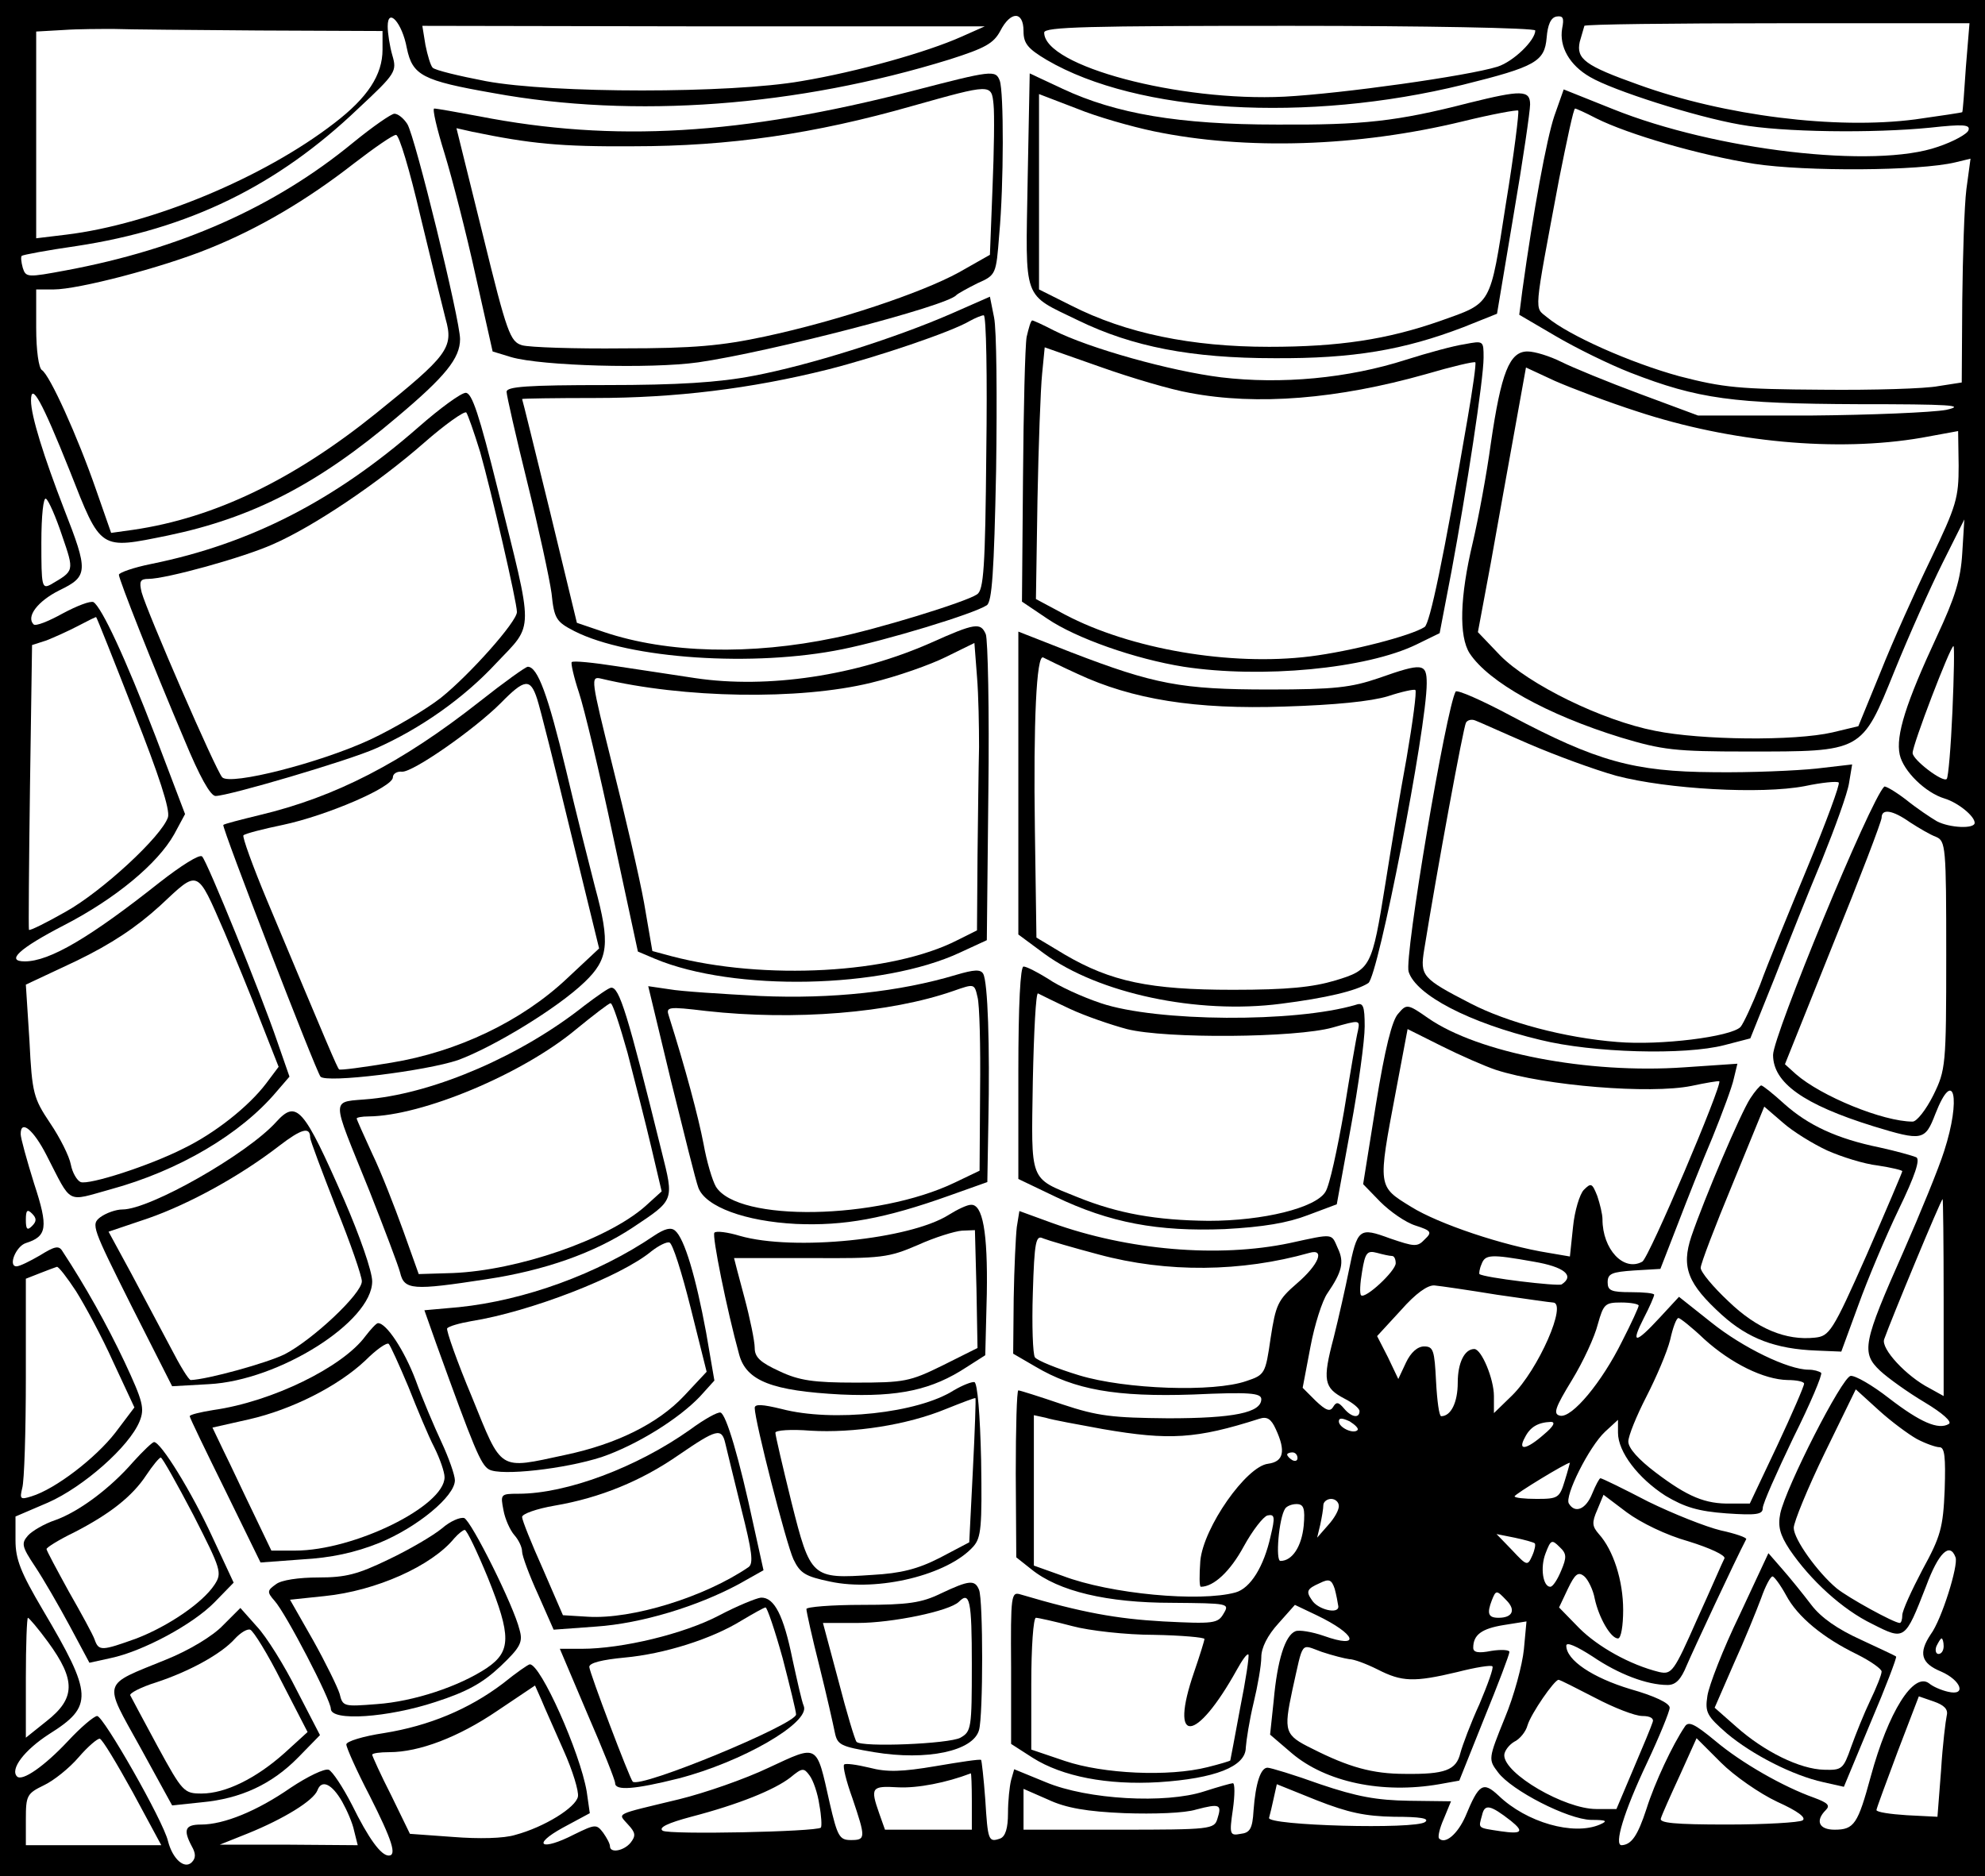
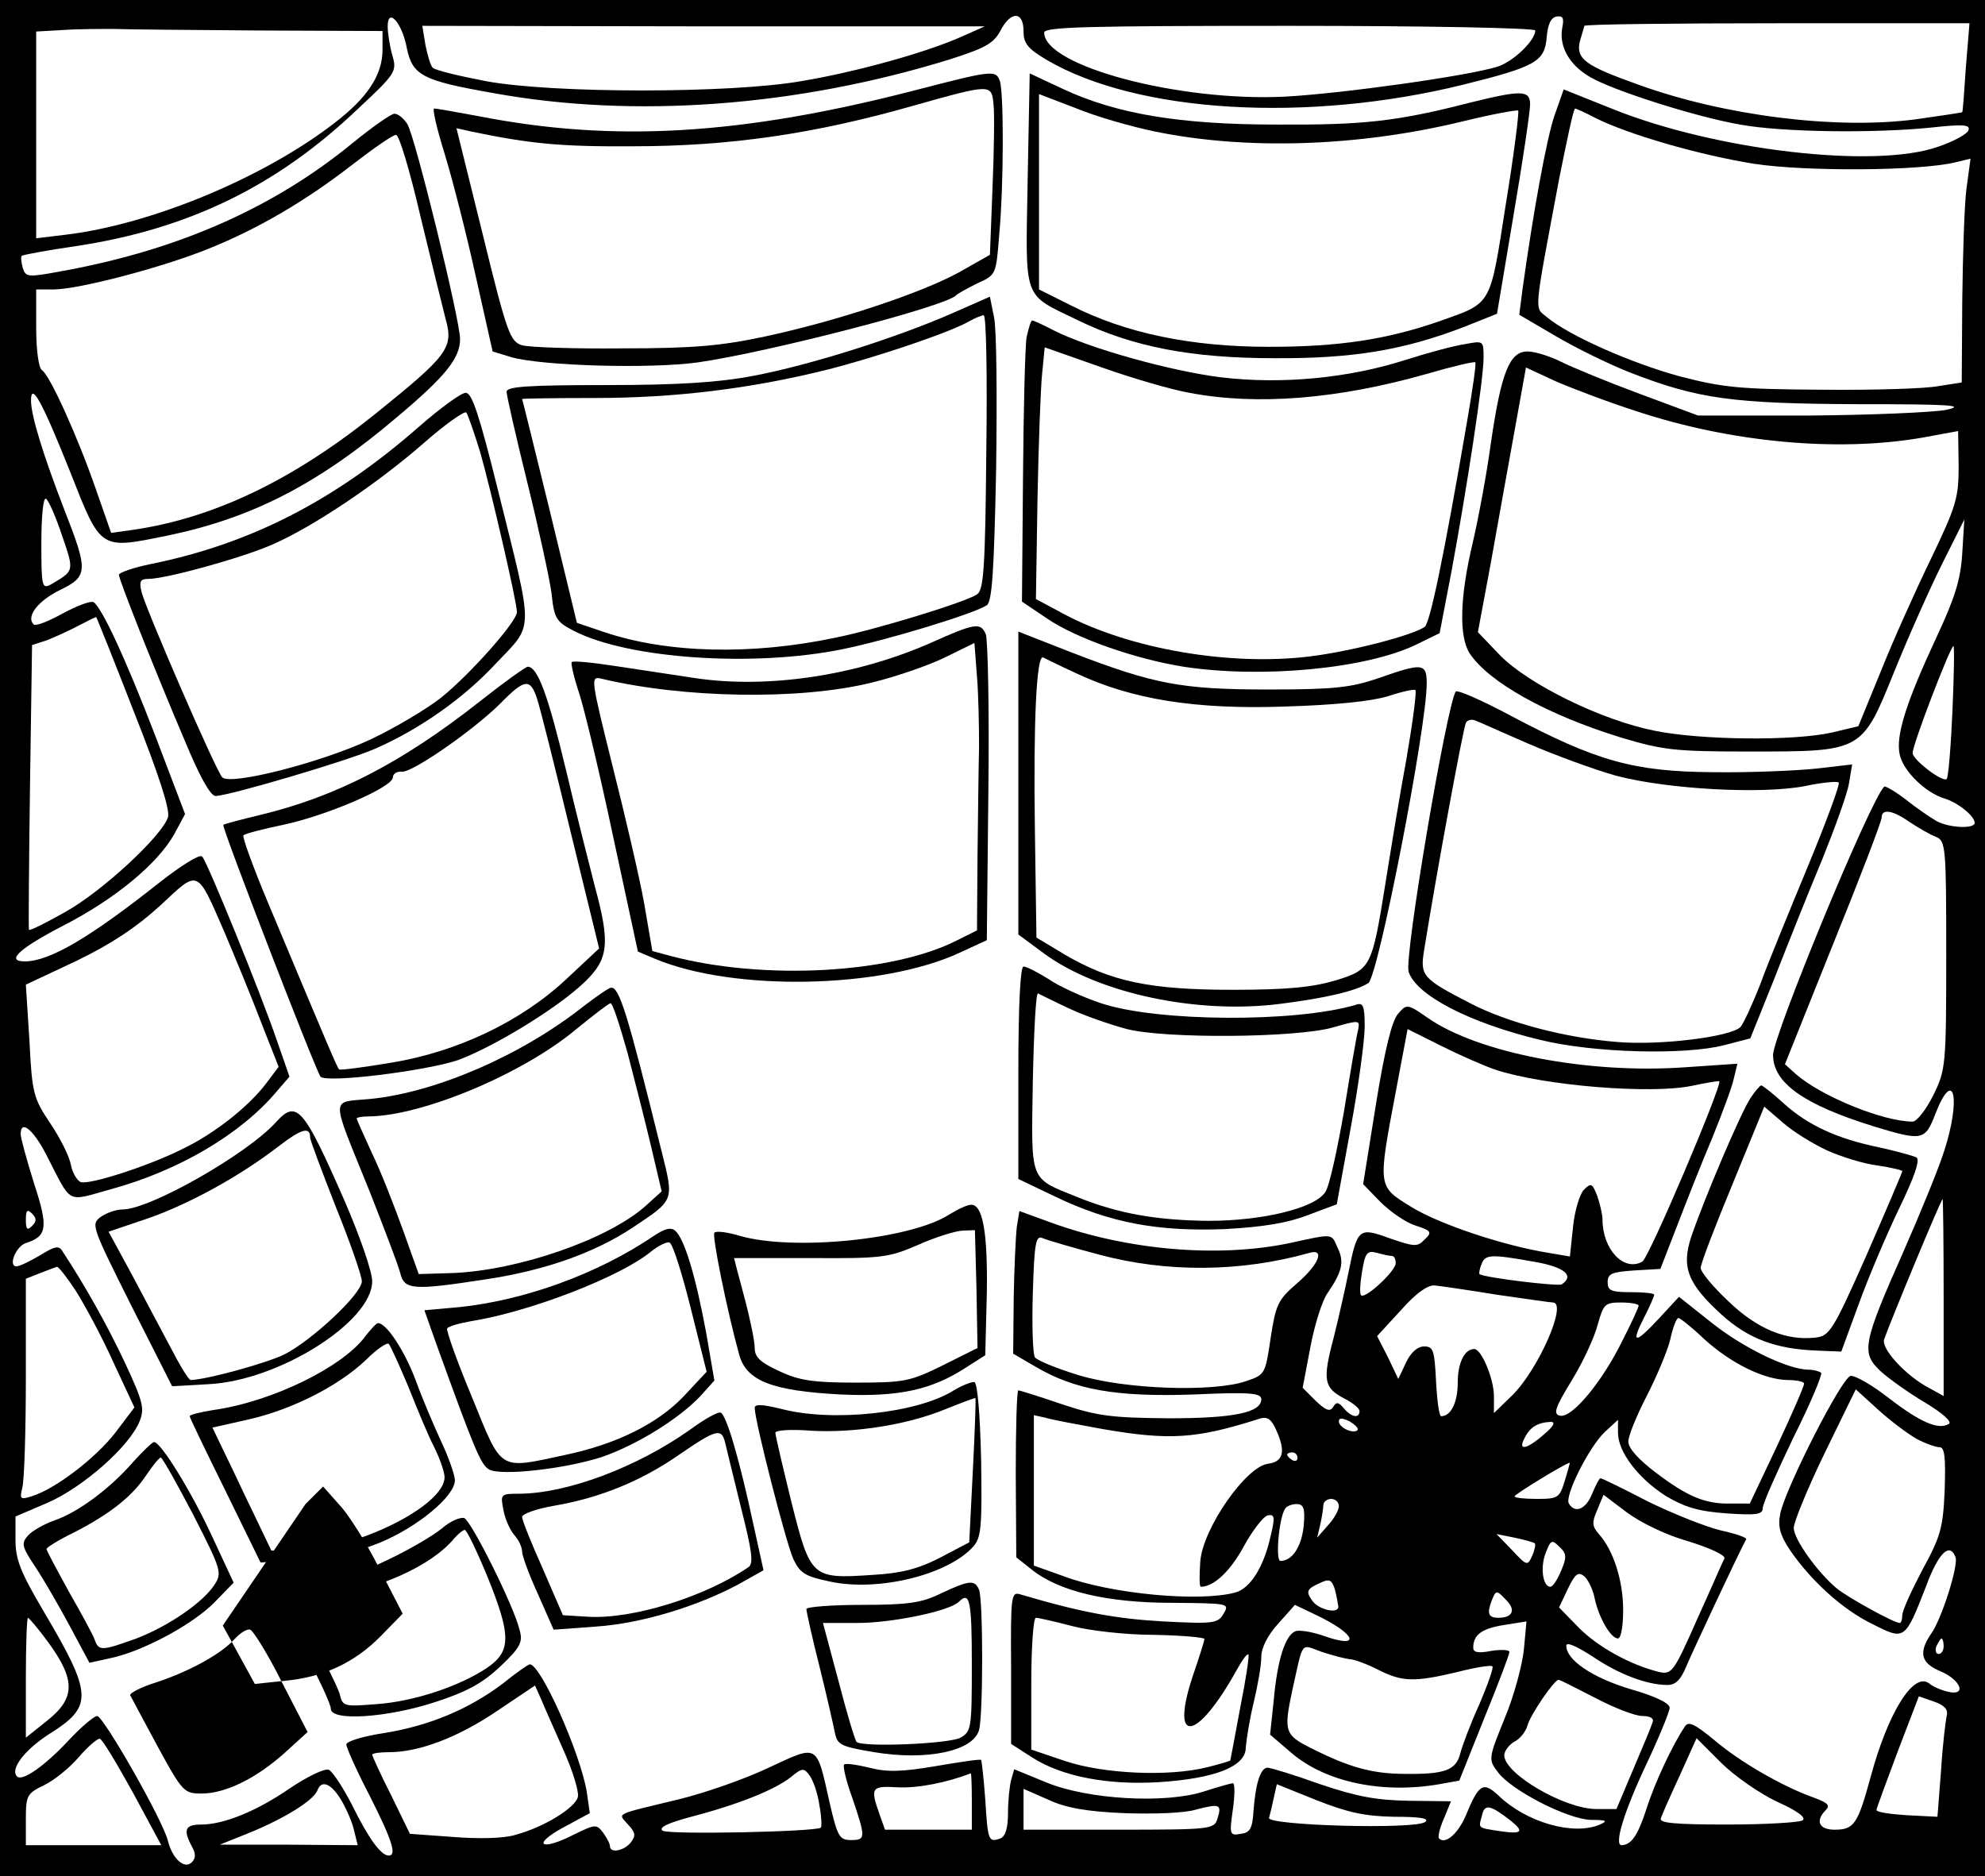
<svg xmlns="http://www.w3.org/2000/svg" version="1.0" width="384pt" height="363pt" viewBox="0 0 384 363" preserveAspectRatio="xMidYMid meet">
  <g transform="translate(0,363) scale(0.1,-0.1)" fill="#000000" stroke="none">
    <path d="M0 1815 l0 -1815 1920 0 1920 0 0 1815 0 1815 -1920 0 -1920 0 0 -1815z m787 1722 c11 -53 30 -63 167 -87 273 -50 589 -26 883 65 69 22 85 31 98 55 20 39 45 39 45 0 0 -24 8 -34 45 -56 176 -103 504 -122 805 -48 141 35 158 45 162 91 2 25 8 39 19 41 13 2 15 -3 11 -23 -6 -35 14 -71 54 -94 44 -26 204 -77 290 -92 82 -15 258 -17 368 -6 64 7 78 6 74 -5 -2 -7 -29 -22 -59 -32 -122 -43 -430 -7 -629 73 l-95 38 -18 -51 c-15 -44 -41 -186 -62 -338 l-6 -47 70 -41 c39 -23 104 -55 145 -71 131 -51 199 -60 441 -61 176 0 210 -2 170 -11 -27 -5 -147 -10 -265 -11 l-215 0 -113 42 c-62 23 -130 51 -152 62 -22 11 -51 20 -65 20 -35 0 -51 -41 -71 -178 -8 -59 -24 -145 -35 -192 -25 -105 -27 -181 -6 -214 37 -56 150 -119 293 -163 80 -24 104 -27 244 -27 224 0 221 -2 285 156 28 69 70 163 93 209 l42 84 -4 -65 c-3 -51 -14 -86 -49 -161 -60 -129 -80 -192 -72 -229 7 -32 50 -74 87 -85 26 -8 58 -34 58 -47 0 -12 -48 -10 -73 3 -12 7 -39 25 -60 42 -21 16 -40 27 -42 25 -27 -26 -215 -482 -215 -519 0 -54 59 -96 194 -138 95 -29 100 -28 120 24 36 92 50 30 17 -72 -10 -32 -46 -120 -79 -195 -78 -176 -82 -195 -45 -230 15 -14 54 -42 86 -61 35 -21 54 -38 47 -42 -20 -12 -55 3 -116 50 -32 25 -65 44 -74 43 -17 -3 -125 -215 -136 -266 -5 -25 -1 -41 18 -70 40 -59 102 -116 160 -144 63 -32 63 -32 104 73 24 65 46 86 57 56 6 -15 -27 -121 -48 -149 -24 -36 -19 -56 20 -72 39 -17 50 -48 13 -39 -13 3 -29 10 -36 16 -30 23 -79 -55 -113 -180 -25 -92 -32 -103 -70 -103 -30 0 -38 17 -17 38 9 9 4 14 -23 24 -59 21 -140 67 -191 110 -40 33 -52 39 -59 27 -23 -34 -58 -108 -74 -159 -17 -52 -29 -69 -48 -70 -15 0 4 64 49 159 24 51 44 100 44 107 0 9 -30 23 -76 36 -73 22 -124 56 -124 84 0 8 20 -1 51 -21 50 -34 105 -55 145 -55 16 0 26 11 37 38 12 28 94 204 115 244 2 3 -21 11 -49 17 -29 7 -92 32 -141 56 -48 25 -89 45 -92 45 -2 0 -9 -13 -16 -30 -12 -30 -33 -39 -45 -19 -9 14 39 110 70 139 l25 23 0 -25 c0 -37 39 -88 92 -122 37 -22 63 -30 118 -34 58 -4 70 -2 70 10 0 9 27 69 59 136 33 66 57 123 54 126 -4 3 -14 6 -24 6 -40 0 -128 43 -188 91 l-63 50 -37 -40 c-48 -52 -57 -52 -31 -1 11 21 20 42 20 45 0 3 -20 5 -45 5 -38 0 -45 3 -45 19 0 17 8 20 51 23 l51 3 33 85 c18 47 48 123 68 170 19 47 38 98 41 113 l7 29 -103 -7 c-187 -13 -398 28 -495 95 -40 28 -42 28 -58 9 -12 -12 -26 -69 -43 -174 l-25 -156 33 -34 c19 -19 49 -40 68 -46 31 -10 33 -13 18 -27 -14 -15 -20 -14 -67 2 -60 22 -63 20 -80 -64 -6 -30 -19 -88 -29 -128 -22 -83 -19 -97 21 -118 16 -8 29 -19 29 -24 0 -15 -16 -12 -30 5 -11 13 -15 13 -21 3 -6 -10 -14 -7 -34 12 l-25 25 15 79 c8 43 23 90 33 104 28 41 33 60 20 87 -13 29 -6 29 -93 10 -138 -29 -313 -14 -460 39 l-63 23 -5 -31 c-2 -17 -5 -79 -6 -138 l-1 -107 43 -25 c76 -45 156 -59 305 -54 109 5 132 3 132 -9 0 -26 -53 -37 -180 -37 -108 1 -136 4 -205 27 -44 15 -82 27 -85 27 -3 0 -5 -73 -5 -161 l1 -162 29 -23 c53 -43 147 -65 272 -65 110 -1 112 -1 100 -21 -11 -19 -19 -20 -117 -15 -89 5 -157 17 -275 52 -19 6 -20 1 -19 -142 l0 -147 42 -27 c57 -36 144 -53 244 -47 108 7 168 30 168 67 1 14 7 53 15 86 8 33 15 73 15 89 0 18 12 42 33 65 l32 36 42 -20 c77 -37 87 -66 14 -40 -23 8 -48 12 -55 9 -20 -8 -35 -56 -42 -134 l-7 -66 42 -36 c66 -56 175 -79 285 -60 l39 7 48 120 c27 66 49 124 49 129 0 4 -16 5 -35 2 -25 -5 -35 -3 -35 6 0 25 16 37 59 44 l44 7 -5 -54 c-3 -30 -19 -90 -37 -133 -32 -79 -32 -80 -13 -105 26 -35 135 -91 180 -92 30 0 33 -2 17 -9 -51 -22 -142 4 -196 56 -30 28 -38 23 -64 -40 -15 -34 -39 -55 -51 -43 -3 3 1 20 9 38 l14 34 -81 1 c-63 1 -101 8 -172 32 -50 18 -96 32 -102 32 -13 0 -23 -29 -27 -83 -2 -35 -7 -43 -25 -45 -21 -4 -22 -1 -15 47 4 28 4 51 0 51 -3 0 -28 -7 -56 -16 -74 -24 -225 -16 -306 18 l-61 25 -6 -21 c-3 -12 -6 -40 -6 -64 0 -29 -5 -45 -15 -49 -23 -8 -24 -4 -29 76 -3 41 -7 75 -8 76 -2 2 -41 -4 -88 -12 -65 -11 -94 -12 -128 -3 -25 6 -47 9 -49 6 -3 -3 4 -32 16 -65 26 -77 26 -81 -3 -81 -22 0 -26 7 -41 72 -26 116 -21 113 -118 68 -46 -22 -124 -49 -173 -61 -128 -31 -119 -26 -99 -49 15 -16 15 -22 5 -35 -13 -16 -40 -21 -40 -7 0 5 -6 16 -13 26 -13 17 -15 17 -56 -3 -64 -33 -84 -21 -22 13 l52 28 -6 42 c-13 76 -89 246 -110 246 -3 0 -26 -16 -52 -37 -66 -50 -143 -82 -230 -96 -40 -6 -73 -16 -73 -22 0 -6 20 -51 45 -99 44 -87 53 -116 37 -116 -15 0 -39 33 -71 98 -18 35 -38 65 -45 68 -8 3 -41 -13 -74 -35 -65 -45 -129 -71 -173 -71 -31 0 -35 -10 -18 -42 8 -14 8 -23 0 -31 -14 -14 -37 6 -46 41 -9 39 -125 242 -137 242 -6 0 -32 -22 -57 -49 -45 -48 -88 -78 -98 -68 -14 14 14 51 62 82 86 54 85 76 -12 240 -43 73 -53 98 -53 135 l0 46 63 27 c68 30 157 108 177 157 10 25 7 38 -29 115 -34 72 -76 147 -120 214 -7 12 -15 10 -44 -8 -19 -11 -39 -21 -45 -21 -17 0 -1 39 18 45 41 13 44 30 16 115 -14 45 -26 88 -26 96 0 29 25 8 50 -41 50 -97 37 -90 124 -66 132 36 252 107 321 189 l25 29 -24 69 c-31 91 -135 347 -145 357 -5 5 -41 -18 -82 -50 -135 -107 -213 -153 -261 -153 -38 0 -11 25 76 70 99 51 181 119 213 176 l21 39 -57 150 c-60 156 -104 249 -120 260 -6 3 -32 -7 -60 -22 -27 -15 -52 -25 -56 -21 -15 15 8 45 50 66 56 27 56 37 9 157 -39 101 -64 180 -64 210 0 37 21 -1 75 -136 61 -155 57 -152 190 -125 163 34 290 99 443 229 94 79 122 114 122 151 0 37 -87 392 -102 416 -7 11 -18 20 -25 20 -6 0 -42 -25 -80 -56 -152 -125 -335 -206 -555 -247 -75 -14 -78 -14 -84 5 -3 11 -4 21 -2 23 2 2 50 11 106 19 217 33 388 116 545 266 73 68 75 72 66 103 -5 17 -9 43 -9 56 0 38 28 7 37 -42z m3016 -37 c-3 -47 -6 -86 -7 -87 -1 -1 -42 -7 -91 -14 -154 -20 -369 7 -535 67 -104 37 -121 50 -114 83 4 14 8 28 9 31 2 3 170 5 374 5 l371 0 -7 -85z m-3300 71 l237 -1 0 -36 c0 -49 -29 -93 -93 -142 -137 -106 -354 -196 -519 -216 l-58 -7 0 200 0 200 53 3 c28 2 72 2 97 2 25 -1 152 -2 283 -3z m1357 -12 c-67 -30 -202 -68 -310 -86 -137 -24 -481 -24 -610 0 -52 10 -98 21 -103 26 -4 4 -10 24 -14 44 l-6 37 544 -1 544 0 -45 -20z m1110 12 c0 -19 -42 -60 -73 -70 -58 -18 -300 -52 -412 -58 -203 -10 -465 59 -465 124 0 11 84 13 475 13 261 0 475 -4 475 -9z m118 -170 c62 -31 199 -71 306 -88 99 -15 319 -14 389 3 l29 7 -8 -59 c-4 -32 -7 -129 -8 -216 l-1 -158 -45 -7 c-25 -5 -126 -8 -225 -7 -160 1 -191 4 -276 26 -95 26 -214 79 -256 114 -25 21 -27 0 23 267 15 75 28 137 31 137 2 0 20 -8 41 -19z m-2275 -188 c21 -87 43 -177 49 -200 16 -56 4 -71 -135 -183 -159 -128 -312 -202 -469 -225 l-43 -6 -29 83 c-36 104 -90 223 -105 232 -6 4 -11 37 -11 82 l0 74 34 0 c47 0 209 42 300 79 97 39 190 94 281 165 39 30 75 55 81 55 6 1 27 -70 47 -156z m2354 -379 c182 -60 387 -79 550 -51 l71 13 1 -67 c0 -62 -4 -77 -54 -181 -30 -62 -74 -160 -97 -218 l-43 -105 -50 -12 c-74 -17 -254 -15 -343 3 -103 20 -245 90 -300 146 l-43 45 25 134 c13 74 34 189 46 256 l22 122 56 -26 c32 -14 103 -41 159 -59z m-3047 -240 c24 -70 24 -68 -22 -95 -17 -9 -18 -3 -18 81 0 53 4 89 9 85 5 -3 19 -35 31 -71z m139 -341 c49 -124 70 -189 66 -204 -12 -37 -128 -144 -198 -183 -37 -21 -69 -37 -71 -35 -1 2 0 127 2 277 l4 274 28 9 c15 6 42 18 61 28 19 10 35 18 35 17 1 0 34 -83 73 -183z m3518 1 c-3 -69 -8 -128 -11 -131 -7 -8 -66 37 -66 50 -1 14 73 207 79 207 2 0 1 -57 -2 -126z m-82 -215 c17 -11 39 -24 50 -28 19 -8 20 -18 20 -229 0 -214 -1 -222 -25 -271 -14 -28 -32 -51 -40 -51 -57 0 -177 49 -226 92 l-21 19 93 232 c52 128 94 238 94 245 0 18 21 15 55 -9z m-3261 -212 c19 -45 51 -122 70 -172 l35 -89 -24 -32 c-34 -45 -100 -97 -160 -126 -67 -34 -183 -71 -199 -65 -7 3 -16 18 -19 34 -3 16 -21 52 -40 80 -32 48 -35 57 -40 159 l-7 109 98 46 c68 33 116 65 162 107 75 70 70 73 124 -51z m2460 -267 c96 -31 299 -47 378 -31 28 6 52 10 54 9 6 -7 -136 -342 -149 -349 -36 -20 -77 24 -77 82 0 10 -5 30 -10 45 -10 25 -12 26 -26 12 -8 -8 -18 -41 -21 -72 l-6 -57 -41 7 c-88 14 -213 56 -266 89 -65 40 -65 37 -30 222 l23 122 66 -33 c36 -18 84 -39 105 -46z m866 -440 l0 -191 -27 15 c-45 23 -95 77 -88 95 13 37 110 271 113 271 1 0 2 -86 2 -190z m-3698 138 c-9 -9 -12 -7 -12 12 0 19 3 21 12 12 9 -9 9 -15 0 -24z m2063 -55 c133 -36 277 -34 408 3 31 9 18 -23 -24 -59 -37 -32 -41 -41 -51 -106 -10 -69 -11 -71 -47 -83 -63 -22 -234 -16 -323 11 -43 13 -82 29 -86 35 -4 6 -6 62 -4 124 3 101 6 113 20 106 10 -4 58 -18 107 -31z m568 -3 c4 0 7 -6 7 -14 0 -15 -59 -70 -67 -62 -3 3 -2 23 2 46 6 37 10 41 29 36 11 -3 24 -6 29 -6z m274 -11 c59 -10 80 -27 54 -44 -8 -4 -150 13 -159 20 -1 1 0 10 4 19 7 19 17 20 101 5z m-2820 -57 c17 -27 50 -88 72 -137 l41 -88 -37 -49 c-38 -49 -116 -109 -162 -123 -22 -7 -23 -5 -18 16 4 13 7 110 7 215 l0 190 28 11 c15 6 29 11 32 12 3 1 20 -21 37 -47z m2749 -7 c56 -8 104 -15 108 -15 29 0 -28 -130 -79 -180 l-35 -34 0 33 c0 33 -24 91 -38 91 -19 0 -32 -27 -32 -65 0 -38 -13 -65 -32 -65 -4 0 -8 30 -10 68 -3 59 -5 67 -23 67 -13 0 -26 -12 -35 -31 l-15 -32 -20 42 -21 41 46 50 c29 33 52 49 65 48 11 -1 66 -9 121 -18z m274 -21 c0 -3 -14 -34 -32 -69 -39 -79 -97 -149 -120 -144 -14 3 -10 15 23 69 22 36 44 84 50 108 11 39 14 42 45 42 19 0 34 -3 34 -6z m127 -65 c52 -47 115 -78 161 -79 17 0 32 -3 32 -7 0 -5 -23 -58 -52 -120 l-53 -112 -37 0 c-49 -1 -83 13 -145 60 -33 25 -53 47 -53 60 0 11 16 50 35 87 19 37 40 86 46 110 5 23 12 42 16 42 3 0 26 -18 50 -41z m411 -193 c17 -9 37 -16 44 -16 10 0 12 -19 10 -82 -3 -74 -8 -91 -43 -155 -21 -40 -39 -79 -39 -88 0 -8 -2 -15 -5 -15 -11 0 -100 49 -122 67 -37 31 -83 95 -83 117 0 11 27 77 60 145 l60 123 44 -40 c24 -22 58 -47 74 -56z m-1574 19 c128 -22 180 -19 302 20 15 5 23 0 32 -20 20 -43 15 -63 -15 -67 -42 -5 -125 -123 -131 -188 -2 -28 -2 -50 1 -50 25 0 57 30 83 78 17 31 38 58 46 60 14 3 15 -3 6 -40 -13 -59 -39 -101 -68 -109 -69 -19 -242 -3 -334 32 l-56 20 0 146 0 145 23 -5 c12 -4 62 -13 111 -22z m492 -2 c-8 -8 -36 5 -36 17 0 7 6 7 21 0 11 -7 18 -14 15 -17z m361 -8 c-34 -30 -52 -33 -37 -6 10 20 25 29 50 30 10 0 5 -9 -13 -24z m-477 -46 c0 -5 -4 -7 -10 -4 -5 3 -10 8 -10 11 0 2 5 4 10 4 6 0 10 -5 10 -11z m517 -44 c-10 -33 -13 -35 -54 -35 -24 0 -43 2 -43 5 0 4 100 65 107 65 0 0 -4 -16 -10 -35z m239 -117 c42 -13 72 -27 70 -33 -3 -5 -26 -59 -53 -118 -45 -102 -49 -107 -73 -102 -57 14 -119 49 -155 85 l-39 40 17 36 c14 29 20 34 32 24 7 -6 17 -26 20 -43 8 -37 31 -77 45 -77 6 0 10 25 10 55 0 57 -19 116 -47 147 -13 15 -14 22 -3 47 l12 29 45 -34 c27 -20 76 -44 119 -56z m-676 68 c0 -8 -9 -24 -21 -37 l-21 -24 6 25 c3 14 6 31 6 38 0 6 7 12 15 12 8 0 15 -6 15 -14z m-68 -38 c-4 -40 -22 -68 -45 -68 -10 0 -3 83 9 101 3 5 13 9 22 9 14 0 17 -8 14 -42z m447 -34 c2 -2 0 -13 -5 -24 -9 -20 -10 -20 -39 11 l-30 31 35 -7 c19 -4 37 -9 39 -11z m51 -53 c-7 -17 -16 -31 -21 -31 -14 0 -20 37 -9 65 10 26 12 27 27 12 14 -13 14 -20 3 -46z m-431 -69 c1 -16 -40 -6 -51 12 -12 17 -10 22 15 33 18 9 23 7 29 -11 3 -11 6 -27 7 -34z m325 12 c19 -19 12 -34 -15 -34 -20 0 -23 8 -13 34 8 20 9 20 28 0z m-2821 -81 c54 -74 53 -109 -3 -153 l-40 -32 0 116 c0 64 2 116 4 116 2 0 20 -21 39 -47z m1981 31 c33 -9 105 -17 158 -17 54 -1 98 -5 98 -8 0 -3 -9 -32 -20 -64 -49 -142 3 -139 83 5 10 18 19 31 22 29 2 -3 -5 -49 -16 -104 -10 -55 -19 -101 -19 -101 0 -1 -20 -7 -44 -13 -75 -19 -202 -13 -276 12 l-65 22 0 127 c0 71 4 128 9 128 4 0 36 -7 70 -16z m1686 -39 c0 -8 -4 -15 -10 -15 -5 0 -7 7 -4 15 4 8 8 15 10 15 2 0 4 -7 4 -15z m-1150 -25 c9 0 33 -9 55 -20 47 -24 70 -25 154 -5 35 9 66 14 68 11 3 -2 -9 -35 -25 -73 -17 -37 -33 -80 -37 -95 -8 -33 -30 -41 -107 -40 -63 0 -109 13 -180 49 -53 26 -55 33 -38 113 22 98 15 89 57 74 21 -7 45 -13 53 -14z m476 -75 c36 -19 77 -35 91 -35 16 0 23 -5 20 -12 -2 -7 -19 -48 -37 -90 l-33 -78 -39 0 c-61 0 -178 68 -178 104 0 8 9 20 19 26 11 5 23 20 26 32 7 23 52 88 60 88 3 0 34 -16 71 -35z m-1996 -101 c18 -40 30 -80 28 -90 -4 -21 -65 -59 -121 -74 -22 -7 -71 -8 -121 -4 l-83 6 -36 74 c-21 41 -37 77 -37 79 0 3 15 5 33 5 58 0 134 29 209 80 l73 49 12 -27 c6 -15 26 -59 43 -98z m2676 67 c-2 -9 -8 -56 -11 -106 l-7 -90 -59 3 c-32 2 -59 6 -59 10 0 3 19 54 41 113 l41 107 29 -10 c20 -7 28 -15 25 -27z m-3509 -149 l55 -102 -131 0 -131 0 0 50 c0 46 2 50 35 66 19 9 49 33 67 54 18 21 37 37 41 36 5 -1 33 -48 64 -104z m3181 -18 c40 -18 57 -31 49 -36 -6 -4 -72 -8 -146 -8 -102 0 -132 3 -128 12 2 7 19 45 37 84 l32 71 47 -47 c26 -26 75 -60 109 -76z m-1853 -6 c4 -21 5 -41 3 -44 -9 -8 -293 -14 -306 -6 -9 6 10 15 55 27 92 24 161 52 192 76 23 19 26 19 37 4 7 -9 16 -35 19 -57z m295 7 l0 -55 -84 0 -84 0 -11 31 c-18 51 -15 54 36 51 38 -2 94 9 141 27 1 1 2 -24 2 -54z m-1218 -1 c9 -16 20 -41 23 -56 l7 -28 -133 1 -134 0 55 22 c69 28 126 63 134 83 8 22 28 13 48 -22z m2035 -29 c50 0 69 -3 60 -10 -18 -15 -307 -7 -302 8 2 7 6 24 9 38 l6 27 77 -31 c61 -24 94 -31 150 -32z m-522 7 c57 -2 117 0 139 7 46 12 50 10 41 -18 -6 -20 -13 -21 -191 -21 l-184 0 0 39 0 40 48 -21 c34 -16 75 -23 147 -26z m748 -15 c26 -21 21 -26 -20 -20 -46 7 -43 5 -36 31 5 22 15 21 56 -11z" />
    <path d="M1765 3454 c-331 -85 -577 -100 -838 -49 -43 8 -82 15 -87 15 -4 0 5 -39 20 -87 15 -49 42 -154 60 -236 l33 -147 36 -11 c59 -17 270 -23 362 -10 138 20 482 109 499 130 3 3 21 13 41 23 36 16 36 17 42 94 9 97 9 277 1 298 -8 21 -15 20 -169 -20z m157 -26 c2 -18 1 -91 -2 -162 l-5 -129 -60 -34 c-73 -40 -235 -94 -375 -124 -84 -18 -138 -23 -275 -23 -93 -1 -181 2 -195 6 -23 7 -29 22 -76 214 l-51 206 31 -7 c112 -23 169 -29 311 -28 186 0 351 24 540 78 153 43 153 43 157 3z" />
    <path d="M1988 3281 c-4 -237 -11 -218 98 -271 105 -51 219 -73 379 -73 153 -1 251 16 366 60 l65 26 32 191 c18 105 32 201 32 214 0 28 -17 28 -118 3 -140 -36 -205 -43 -372 -42 -190 0 -311 21 -414 69 l-64 30 -4 -207z m244 95 c178 -37 395 -30 597 19 57 14 106 23 108 21 2 -2 -8 -84 -24 -181 -31 -199 -26 -190 -127 -226 -103 -36 -196 -50 -331 -50 -150 0 -277 26 -383 80 l-62 31 0 189 0 189 73 -28 c39 -16 106 -35 149 -44z" />
    <path d="M1840 3023 c-110 -48 -276 -100 -382 -120 -67 -13 -147 -18 -285 -18 -153 0 -193 -3 -193 -13 0 -7 18 -86 40 -175 22 -89 43 -186 47 -215 5 -49 9 -55 44 -73 106 -54 348 -70 519 -35 84 17 253 68 279 85 10 7 14 63 18 262 2 140 1 272 -4 295 l-8 40 -75 -33z m68 -268 c-2 -223 -5 -267 -18 -275 -22 -15 -195 -68 -275 -84 -162 -34 -324 -30 -446 11 l-53 18 -52 215 c-29 118 -53 216 -54 218 0 1 64 2 141 2 155 0 302 18 450 55 95 24 240 73 275 94 11 6 23 11 27 11 5 0 7 -119 5 -265z" />
    <path d="M1986 2978 c-3 -18 -6 -141 -7 -273 l-2 -239 49 -33 c56 -38 170 -78 264 -93 151 -23 353 -4 450 43 l45 22 23 120 c29 156 62 371 62 413 0 33 0 33 -37 26 -21 -3 -72 -17 -113 -30 -112 -36 -241 -48 -358 -34 -97 12 -255 56 -324 91 -21 11 -39 19 -41 19 -3 0 -7 -15 -11 -32z m315 -108 c131 -25 287 -12 457 36 51 15 94 25 96 23 2 -2 -5 -51 -15 -109 -47 -274 -73 -396 -83 -403 -26 -17 -142 -47 -222 -57 -154 -19 -347 14 -474 81 l-56 30 3 192 c2 105 6 215 9 244 l5 51 108 -38 c59 -21 137 -44 172 -50z" />
    <path d="M810 2804 c-162 -142 -325 -226 -517 -265 -35 -7 -63 -17 -63 -21 0 -9 65 -174 127 -320 29 -70 50 -108 60 -108 25 0 259 69 310 92 86 38 170 97 233 165 74 78 73 54 3 336 -36 145 -50 187 -62 187 -9 0 -50 -30 -91 -66z m119 -49 c21 -74 71 -290 71 -309 0 -19 -92 -122 -147 -166 -28 -22 -90 -59 -137 -81 -97 -45 -270 -89 -286 -73 -12 12 -146 321 -156 358 -5 21 -3 26 13 26 34 0 183 41 241 67 78 34 203 118 292 196 41 36 78 62 82 59 3 -4 15 -38 27 -77z" />
    <path d="M1800 2386 c-143 -63 -314 -89 -455 -68 -38 6 -107 16 -152 23 -45 7 -84 11 -87 8 -2 -2 4 -29 14 -59 10 -30 40 -155 66 -278 l48 -223 33 -14 c153 -64 440 -58 590 12 l52 24 3 287 c2 158 -1 295 -5 305 -10 23 -20 22 -107 -17z m94 -201 c-1 -38 -2 -134 -3 -212 l-1 -143 -38 -19 c-127 -65 -374 -78 -553 -31 l-37 10 -16 93 c-9 50 -37 170 -61 265 -42 169 -43 174 -22 169 159 -38 383 -42 522 -8 50 12 115 35 145 50 l55 27 5 -65 c3 -36 4 -97 4 -136z" />
    <path d="M1970 2115 l0 -293 50 -37 c105 -77 296 -118 458 -97 87 11 146 25 169 40 19 12 113 494 113 580 0 39 -8 40 -93 10 -53 -18 -84 -22 -212 -22 -170 0 -222 10 -383 72 l-102 40 0 -293z m115 211 c105 -49 227 -69 400 -63 98 3 167 10 200 20 27 9 51 14 53 12 3 -2 -5 -62 -17 -132 -13 -70 -31 -180 -41 -243 -26 -162 -28 -166 -97 -187 -44 -13 -92 -18 -198 -18 -161 0 -236 16 -325 68 l-55 33 -3 209 c-3 208 3 339 16 333 4 -2 34 -17 67 -32z" />
    <path d="M927 2272 c-150 -118 -278 -184 -425 -219 -37 -9 -68 -17 -70 -19 -4 -3 179 -476 188 -487 11 -13 204 11 266 32 68 25 192 100 245 151 46 44 50 74 20 184 -10 39 -36 141 -56 226 -35 146 -55 200 -74 200 -4 0 -46 -30 -94 -68z m112 6 c6 -18 35 -134 65 -258 l55 -225 -62 -58 c-88 -83 -212 -142 -340 -163 -54 -9 -99 -15 -101 -13 -4 4 -20 42 -139 326 -28 67 -49 125 -46 127 3 3 37 12 76 20 85 18 213 73 213 92 0 7 8 12 18 11 21 -1 139 81 191 133 46 47 57 48 70 8z" />
    <path d="M2816 2292 c-18 -31 -100 -514 -91 -542 14 -45 117 -99 255 -132 101 -25 279 -30 356 -10 l50 13 47 117 c25 64 66 167 92 229 25 62 49 128 52 148 l6 36 -69 -8 c-38 -4 -127 -8 -199 -7 -154 1 -226 21 -392 109 -56 30 -104 51 -107 47z m141 -101 c51 -22 127 -50 170 -62 99 -26 280 -36 364 -20 33 7 63 10 66 7 3 -3 -24 -76 -60 -163 -36 -87 -78 -189 -92 -228 -15 -38 -32 -75 -38 -82 -19 -19 -155 -36 -238 -29 -102 8 -214 38 -285 75 -93 48 -97 53 -89 103 25 155 76 432 81 440 3 5 11 7 18 4 6 -2 52 -23 103 -45z" />
-     <path d="M1850 1744 c-110 -33 -241 -47 -379 -41 -75 4 -154 9 -176 13 l-41 6 44 -183 c25 -101 48 -194 53 -207 14 -37 91 -65 189 -70 93 -4 171 10 297 55 l73 26 2 116 c3 148 -1 271 -10 287 -5 9 -18 8 -52 -2z m46 -224 l-1 -155 -48 -23 c-150 -72 -419 -77 -462 -8 -7 12 -18 49 -24 83 -10 52 -35 146 -67 247 -6 18 -3 19 72 10 171 -19 356 -4 479 39 40 14 40 14 46 -12 4 -14 6 -96 5 -181z" />
    <path d="M1970 1555 l0 -206 71 -34 c106 -51 199 -68 328 -63 75 4 122 12 161 27 l56 21 27 148 c15 81 27 169 27 196 0 40 -3 47 -17 42 -118 -35 -386 -33 -493 3 -36 12 -82 33 -102 47 -21 13 -42 24 -48 24 -6 0 -10 -72 -10 -205z m100 123 c30 -14 80 -31 110 -39 75 -19 327 -17 398 3 53 15 53 15 49 -6 -3 -11 -15 -82 -27 -156 -13 -74 -28 -144 -36 -156 -19 -31 -120 -56 -226 -56 -101 1 -175 14 -254 46 -94 38 -89 27 -86 224 2 96 6 172 10 170 4 -2 32 -16 62 -30z" />
    <path d="M1130 1684 c-121 -96 -286 -167 -412 -180 -80 -8 -80 12 -3 -179 28 -71 55 -142 59 -157 8 -34 24 -35 167 -13 113 17 209 51 283 100 81 54 80 51 56 147 -66 267 -82 319 -98 317 -4 0 -27 -16 -52 -35z m84 -91 c14 -54 35 -136 46 -183 l20 -85 -32 -29 c-74 -65 -247 -124 -372 -129 l-66 -2 -30 84 c-17 47 -43 114 -60 149 -16 35 -30 66 -30 68 0 2 10 4 23 4 104 1 298 82 402 169 33 27 63 50 66 50 4 1 18 -43 33 -96z" />
    <path d="M3386 1505 c-19 -29 -89 -194 -114 -267 -20 -60 -7 -92 59 -152 51 -46 104 -66 183 -69 l48 -2 33 90 c18 50 53 133 78 185 32 66 42 97 34 101 -7 3 -39 12 -71 19 -83 17 -138 43 -184 84 -22 20 -42 36 -45 36 -2 0 -12 -11 -21 -25z m149 -101 c27 -12 71 -26 98 -29 26 -4 47 -9 47 -11 0 -2 -31 -75 -69 -162 -66 -149 -72 -157 -100 -160 -56 -6 -112 17 -167 70 -30 28 -54 57 -54 65 0 8 28 81 62 163 l61 149 36 -31 c19 -17 58 -41 86 -54z" />
    <path d="M534 1459 c-56 -62 -244 -169 -297 -169 -13 0 -32 -7 -43 -15 -18 -14 -16 -19 60 -171 l79 -156 71 4 c136 7 316 121 316 199 0 19 -24 88 -54 157 -79 180 -92 195 -132 151z m66 -30 c0 -5 23 -66 50 -135 28 -69 50 -133 50 -143 0 -24 -95 -113 -149 -141 -34 -17 -150 -49 -182 -50 -4 0 -21 28 -39 63 -18 34 -52 98 -76 143 l-44 81 77 26 c80 28 178 82 253 140 43 33 60 38 60 16z" />
    <path d="M1836 1280 c-75 -48 -301 -71 -405 -41 -23 7 -46 10 -49 6 -5 -5 24 -149 48 -236 14 -51 64 -70 197 -77 112 -5 176 9 243 53 l36 23 3 119 c2 119 -8 174 -31 172 -7 0 -26 -9 -42 -19z m53 -144 l2 -114 -68 -34 c-63 -31 -74 -33 -168 -33 -81 0 -109 4 -147 22 -37 17 -48 27 -48 45 0 13 -9 57 -20 98 -11 41 -20 75 -20 76 0 0 66 0 148 0 138 -1 151 1 207 25 33 15 72 27 86 28 l25 1 3 -114z" />
    <path d="M1265 1239 c-109 -74 -251 -125 -377 -138 l-67 -6 23 -65 c73 -202 86 -234 102 -243 23 -13 147 1 218 24 67 23 148 73 190 117 l28 31 -16 93 c-20 108 -42 182 -60 197 -8 7 -20 4 -41 -10z m71 -139 l31 -124 -44 -47 c-50 -53 -130 -93 -230 -114 -130 -28 -121 -33 -180 112 -29 69 -50 129 -48 133 3 4 24 10 47 14 113 18 289 86 348 135 14 11 30 19 35 17 6 -1 24 -58 41 -126z" />
    <path d="M707 1045 c-44 -60 -181 -127 -294 -143 -25 -4 -46 -9 -46 -12 0 -3 31 -67 69 -144 l68 -139 81 6 c55 3 102 13 149 32 73 30 146 90 146 121 0 10 -12 44 -26 74 -14 30 -37 84 -50 120 -22 58 -57 111 -73 110 -3 0 -14 -12 -24 -25z m83 -98 c17 -43 39 -96 50 -117 11 -22 20 -48 20 -58 0 -56 -175 -142 -289 -142 l-46 0 -35 73 c-19 39 -44 93 -57 119 l-22 46 71 16 c83 19 172 64 225 114 21 21 41 35 45 32 3 -3 20 -40 38 -83z" />
    <path d="M1845 940 c-69 -44 -234 -62 -333 -36 -37 9 -52 10 -52 2 0 -25 61 -263 75 -293 13 -27 23 -33 71 -43 93 -20 228 13 277 68 15 17 17 37 15 167 -2 88 -7 149 -13 151 -5 1 -23 -6 -40 -16z m37 -155 l-7 -139 -57 -30 c-43 -22 -76 -30 -130 -33 -118 -8 -120 -6 -157 141 -17 69 -31 129 -31 134 0 5 31 7 68 4 83 -5 187 11 262 42 30 12 56 22 57 21 1 0 -1 -63 -5 -140z" />
    <path d="M1335 864 c-103 -73 -239 -124 -332 -124 -35 0 -35 -1 -29 -32 3 -17 13 -39 21 -48 8 -9 15 -23 15 -32 0 -8 14 -46 31 -83 l30 -68 82 6 c88 6 196 39 276 82 l48 27 -19 86 c-28 131 -53 215 -64 219 -5 2 -32 -13 -59 -33z m68 -26 c3 -13 17 -70 31 -127 21 -83 24 -106 14 -113 -85 -58 -225 -101 -310 -96 l-49 3 -39 90 c-22 49 -40 94 -40 100 0 6 28 16 63 22 88 15 168 48 240 98 73 50 83 53 90 23z" />
    <path d="M258 802 c-45 -52 -106 -97 -151 -113 -21 -7 -45 -21 -53 -30 -13 -15 -12 -21 14 -60 16 -24 46 -76 67 -115 l38 -71 41 9 c62 13 159 65 201 108 l37 38 -41 88 c-41 89 -100 184 -113 184 -3 0 -21 -17 -40 -38z m116 -103 c54 -106 56 -112 41 -135 -23 -35 -89 -80 -151 -104 -67 -24 -73 -25 -81 -2 -3 9 -26 51 -50 93 -23 42 -43 79 -43 82 0 3 24 18 53 32 70 36 113 70 140 111 12 18 25 34 28 34 3 0 31 -50 63 -111z" />
    <path d="M855 673 c-17 -14 -63 -41 -103 -60 -60 -29 -83 -35 -136 -35 -38 0 -72 -5 -82 -13 -17 -12 -18 -15 -3 -32 22 -24 109 -192 109 -209 0 -25 111 -17 202 13 62 20 92 37 126 69 39 37 44 47 37 71 -11 46 -93 210 -107 216 -8 2 -27 -6 -43 -20z m89 -96 c45 -112 45 -142 -2 -174 -54 -36 -142 -65 -213 -70 -64 -5 -66 -5 -72 20 -4 13 -27 60 -51 103 l-45 79 67 7 c99 10 207 58 251 112 8 9 17 16 20 16 4 0 24 -42 45 -93z" />
-     <path d="M3365 505 c-32 -66 -59 -136 -62 -156 -5 -32 -1 -39 38 -73 49 -41 127 -81 186 -94 l40 -9 52 125 c29 68 51 126 49 127 -2 2 -33 16 -69 33 -44 20 -76 42 -95 67 -16 21 -41 52 -56 69 l-27 31 -56 -120z m90 39 c22 -42 72 -83 138 -115 26 -13 47 -28 47 -33 0 -6 -10 -31 -22 -56 -12 -25 -28 -65 -37 -90 -15 -43 -18 -45 -52 -44 -47 1 -116 35 -170 83 l-42 37 37 85 c21 46 44 103 53 127 8 23 18 42 22 42 3 0 15 -16 26 -36z" />
    <path d="M1820 547 c-37 -18 -63 -22 -152 -22 -60 0 -108 -4 -108 -8 0 -5 11 -55 25 -110 14 -56 27 -114 30 -129 5 -24 11 -27 76 -38 102 -17 192 2 203 43 8 29 8 251 0 271 -8 20 -19 19 -74 -7z m60 -137 c0 -124 -1 -130 -22 -142 -22 -12 -191 -19 -201 -8 -3 3 -19 56 -35 118 l-30 112 67 0 c67 0 178 23 196 41 21 21 25 3 25 -121z" />
-     <path d="M1390 504 c-67 -35 -186 -64 -265 -64 l-42 0 53 -125 c30 -69 54 -129 54 -135 0 -15 38 -12 122 9 124 32 255 108 243 140 -4 9 -13 50 -22 91 -17 84 -35 120 -61 119 -9 -1 -46 -16 -82 -35z m124 -82 c14 -54 26 -103 26 -109 0 -19 -302 -144 -316 -130 -6 6 -84 212 -84 222 0 8 26 14 68 18 77 7 169 36 227 72 22 13 43 25 46 25 3 0 18 -44 33 -98z" />
-     <path d="M431 485 c-19 -20 -65 -48 -110 -66 -125 -51 -122 -39 -50 -169 l62 -113 57 6 c76 7 136 35 187 87 l42 43 -45 87 c-24 48 -59 104 -77 123 l-32 36 -34 -34z m114 -109 l50 -97 -45 -41 c-55 -49 -114 -78 -160 -78 -34 0 -37 3 -85 91 -27 50 -51 95 -53 99 -2 4 21 16 50 25 64 21 126 55 152 84 11 12 24 20 30 18 6 -2 34 -47 61 -101z" />
+     <path d="M431 485 l62 -113 57 6 c76 7 136 35 187 87 l42 43 -45 87 c-24 48 -59 104 -77 123 l-32 36 -34 -34z m114 -109 l50 -97 -45 -41 c-55 -49 -114 -78 -160 -78 -34 0 -37 3 -85 91 -27 50 -51 95 -53 99 -2 4 21 16 50 25 64 21 126 55 152 84 11 12 24 20 30 18 6 -2 34 -47 61 -101z" />
  </g>
</svg>